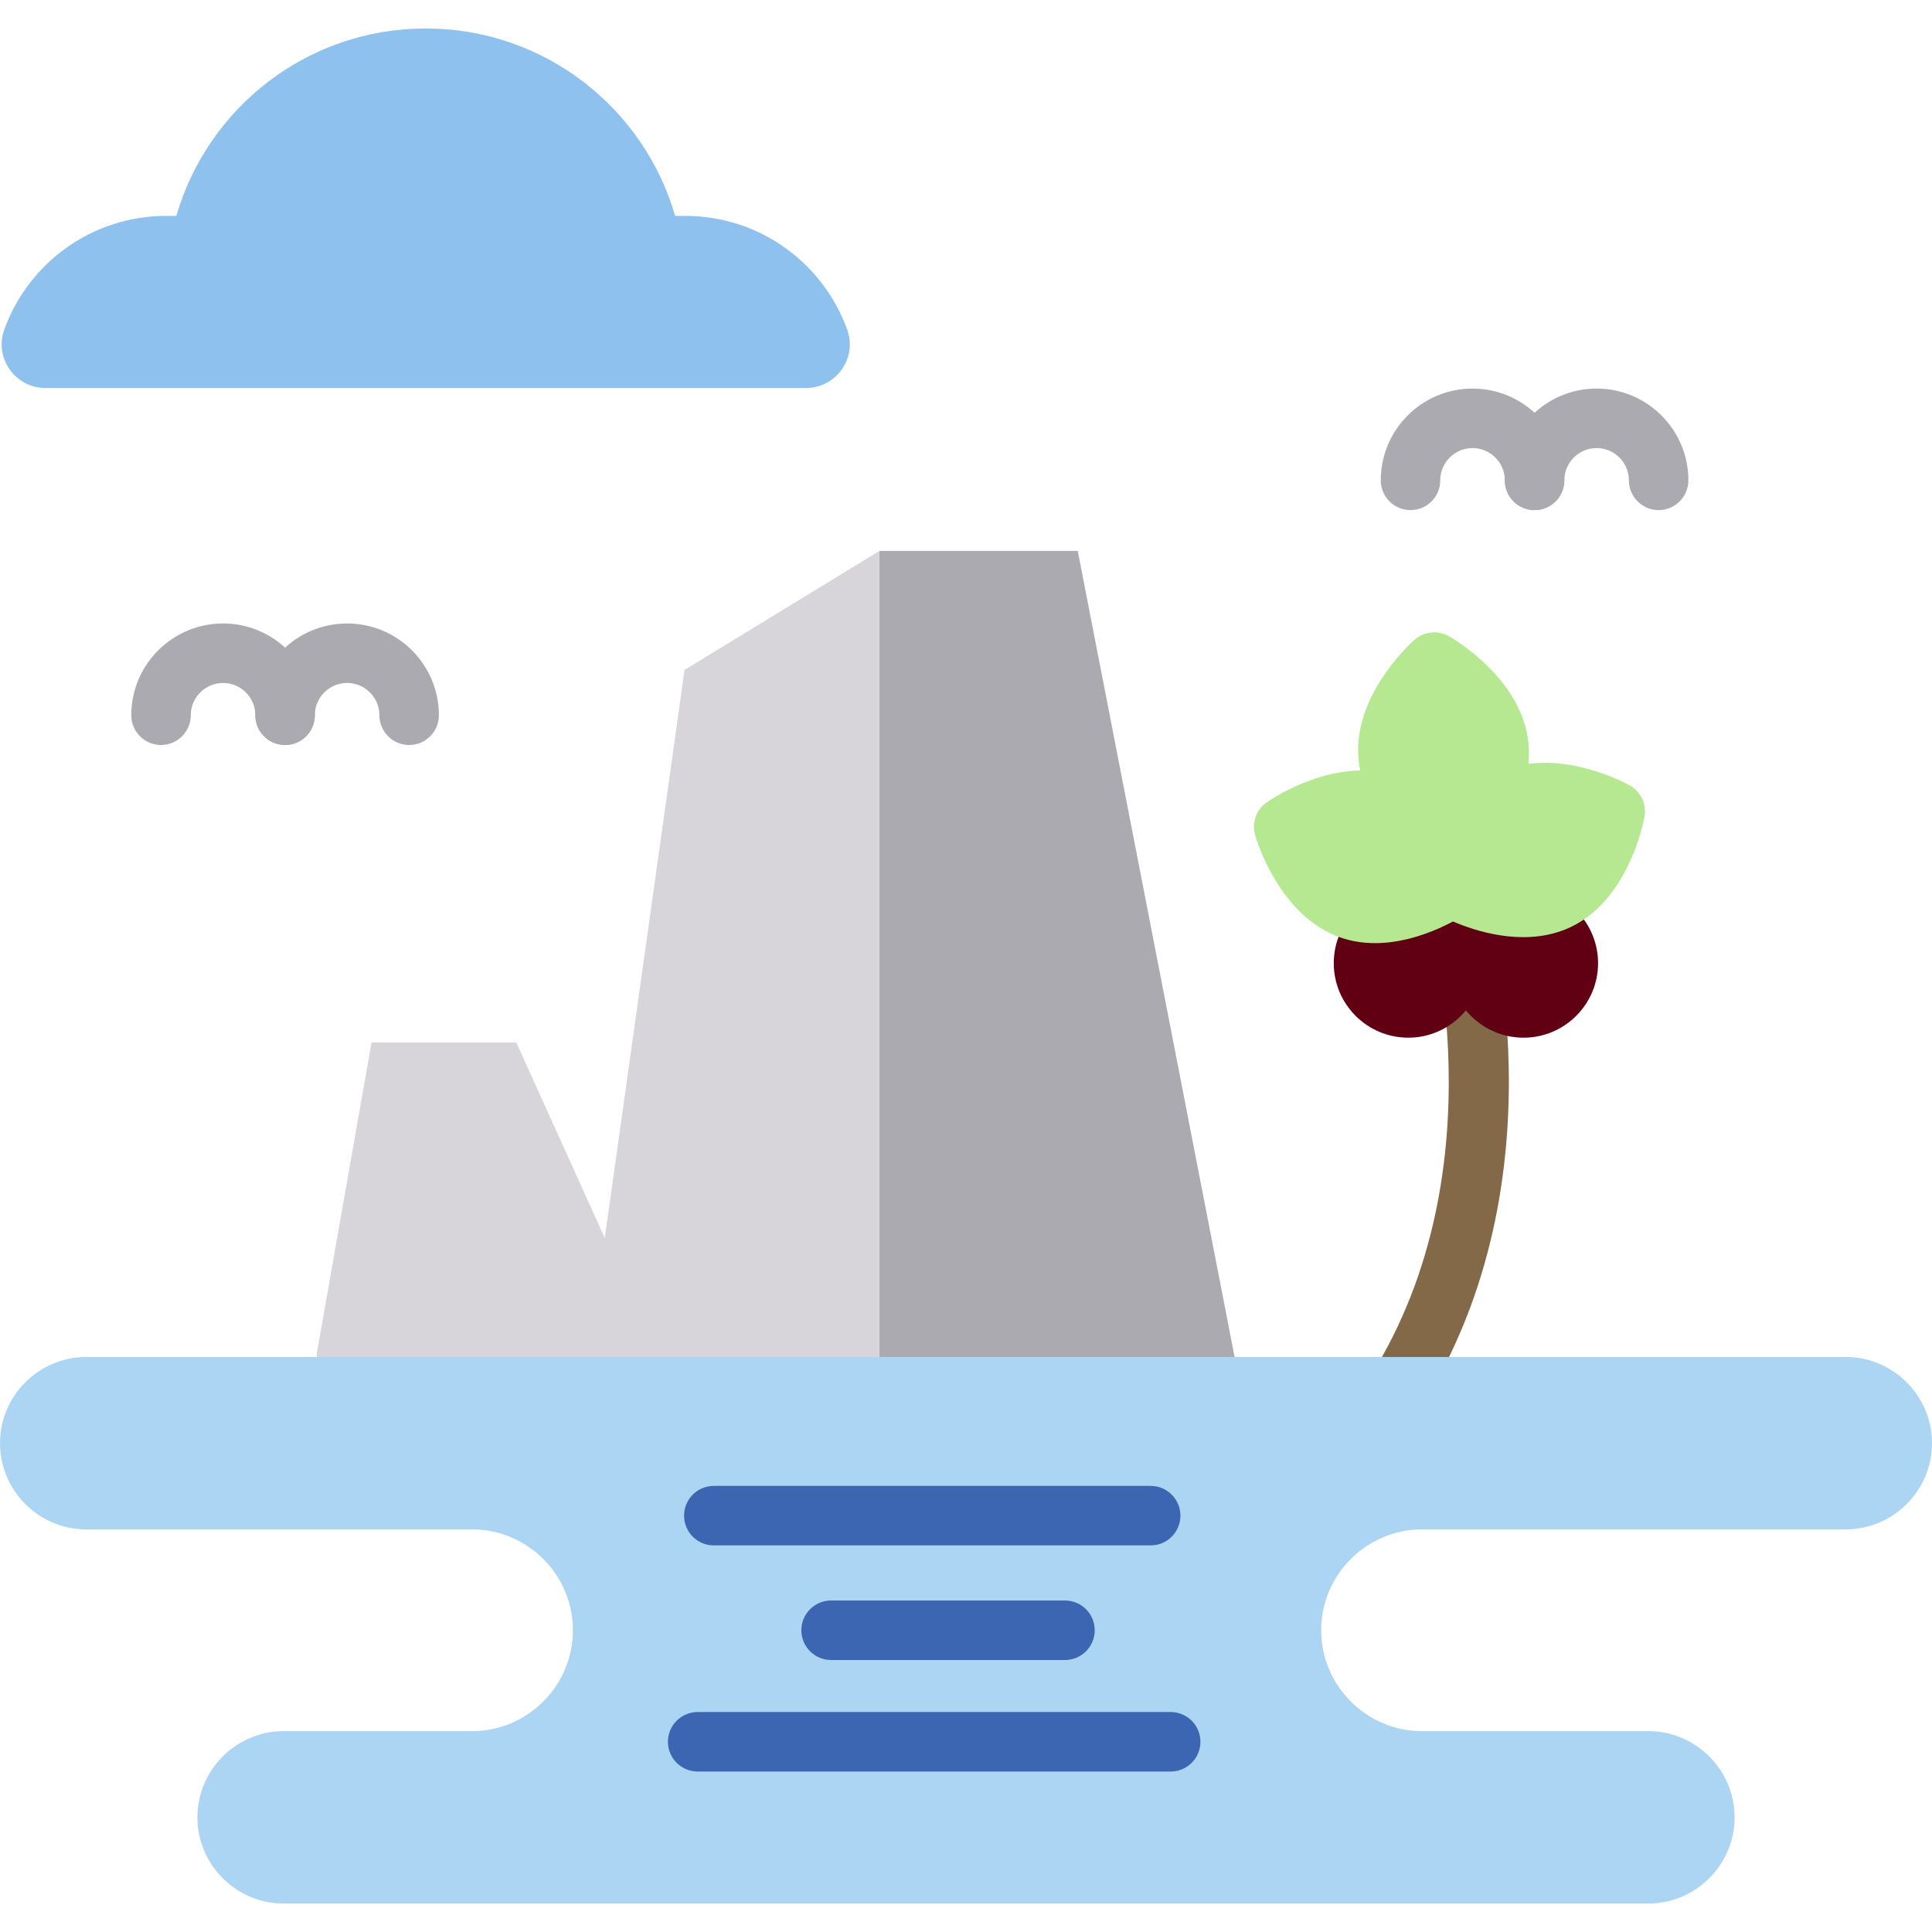
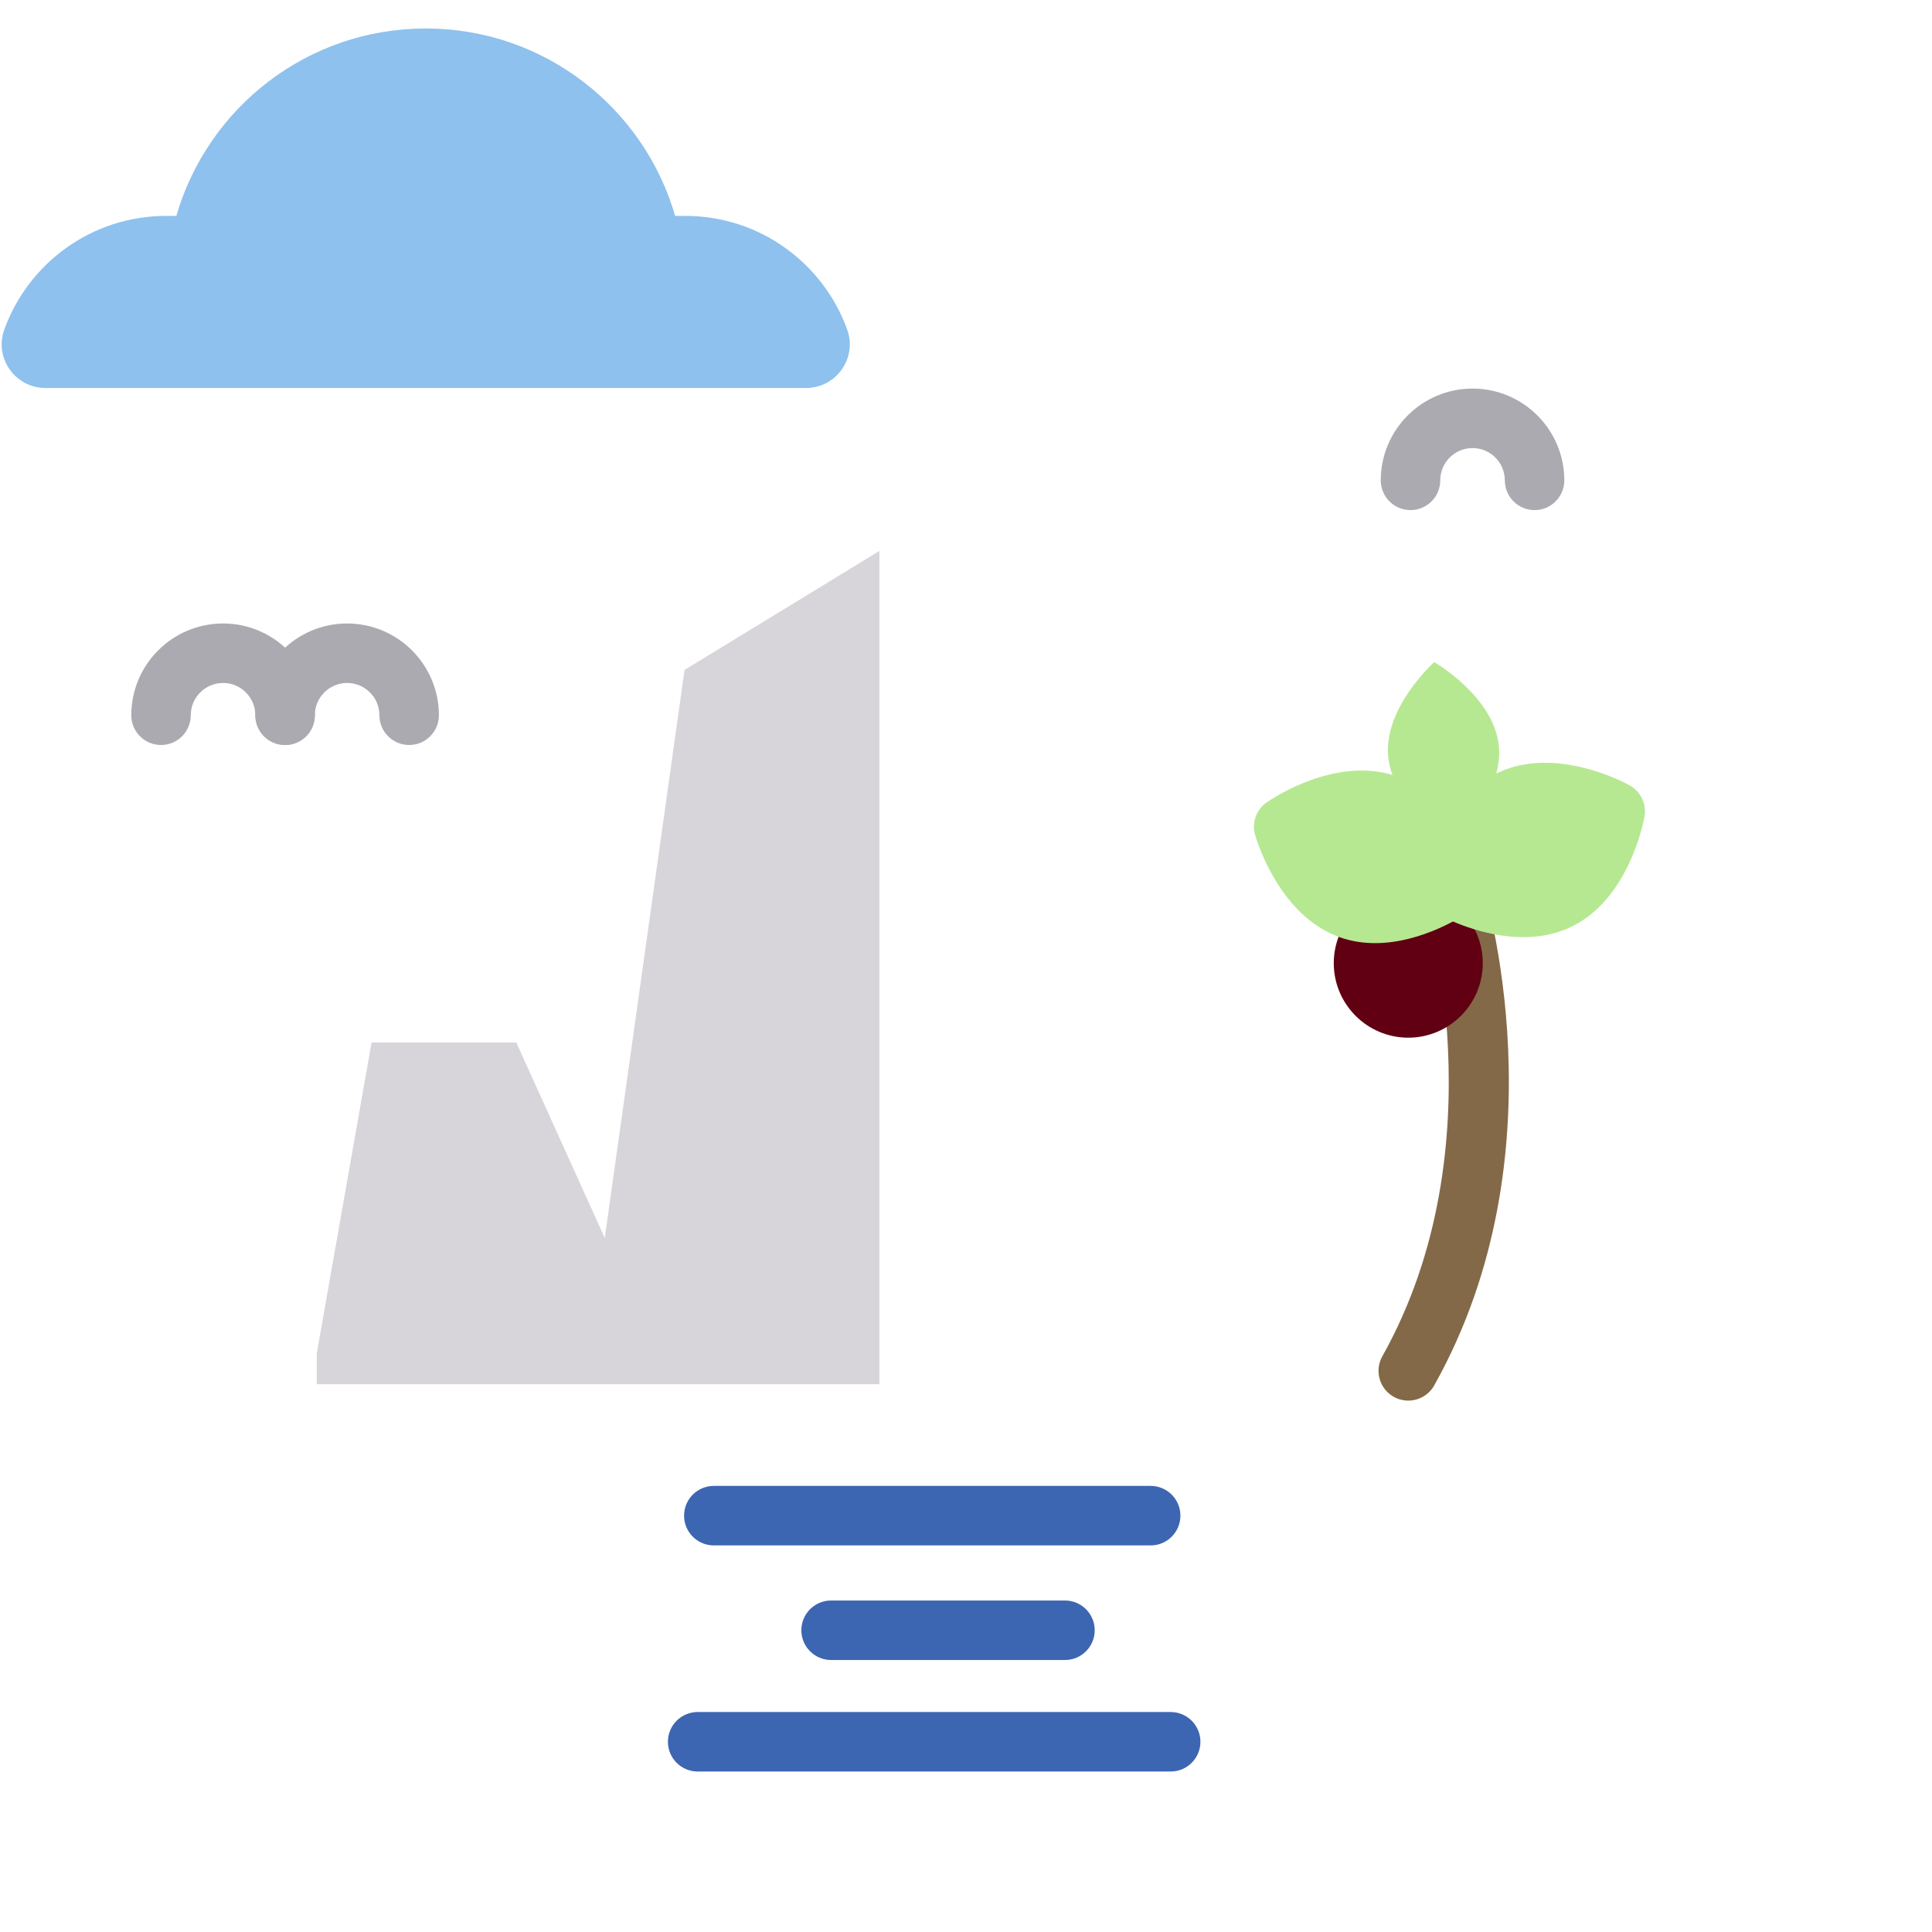
<svg xmlns="http://www.w3.org/2000/svg" version="1.1" id="Layer_1" x="0px" y="0px" viewBox="0 0 511.999 511.999" style="enable-background:new 0 0 511.999 511.999;" xml:space="preserve">
  <path style="fill:#836948;" d="M373.197,371.175c-1.306,0-2.629-0.325-3.849-1.009c-3.797-2.13-5.149-6.937-3.019-10.733  c31.258-55.738,11.419-120.928,11.215-121.581c-1.299-4.152,1.009-8.576,5.16-9.881c4.147-1.303,8.572,0.995,9.881,5.146  c0.92,2.921,22.16,72.224-12.504,134.029C378.635,369.724,375.957,371.175,373.197,371.175z" />
  <g>
    <path style="fill:#610012;" d="M373.205,274.997c-10.887,0-19.745-8.857-19.745-19.745c0-10.888,8.858-19.745,19.745-19.745   c10.887,0,19.745,8.857,19.745,19.745C392.949,266.14,384.092,274.997,373.205,274.997z" />
-     <path style="fill:#610012;" d="M403.755,274.997c-10.887,0-19.744-8.857-19.744-19.745c0-10.888,8.857-19.745,19.744-19.745   c10.887,0,19.745,8.857,19.745,19.745C423.501,266.14,414.643,274.997,403.755,274.997z" />
  </g>
  <path style="fill:#8EC1ED;" d="M181.603,57.216c19.762,0,36.589,12.57,42.92,30.151c2.71,7.524-2.922,15.454-10.918,15.454H12.046  c-7.996,0-13.629-7.93-10.918-15.454c6.332-17.581,23.158-30.151,42.92-30.151l2.691-0.006  c8.282-28.685,34.734-49.662,66.086-49.662s57.803,20.978,66.086,49.662L181.603,57.216z" />
  <g>
    <path style="fill:#ACAAB1;" d="M406.676,135.182c-4.356,0-7.884-3.53-7.884-7.884c0-4.717-3.837-8.555-8.555-8.555   s-8.555,3.837-8.555,8.555c0,4.355-3.529,7.884-7.884,7.884s-7.884-3.53-7.884-7.884c0-13.412,10.912-24.324,24.324-24.324   c13.412,0,24.324,10.911,24.324,24.324C414.56,131.651,411.032,135.182,406.676,135.182z" />
-     <path style="fill:#ACAAB1;" d="M439.555,135.182c-4.356,0-7.884-3.53-7.884-7.884c0-4.717-3.837-8.555-8.555-8.555   c-4.716,0-8.554,3.837-8.554,8.555c0,4.355-3.529,7.884-7.884,7.884c-4.356,0-7.884-3.53-7.884-7.884   c0-13.412,10.911-24.324,24.323-24.324c13.412,0,24.324,10.911,24.324,24.324C447.439,131.651,443.908,135.182,439.555,135.182z" />
    <path style="fill:#ACAAB1;" d="M75.551,197.432c-4.356,0-7.884-3.53-7.884-7.884c0-4.717-3.837-8.554-8.555-8.554   s-8.555,3.837-8.555,8.554c0,4.355-3.529,7.884-7.884,7.884s-7.884-3.53-7.884-7.884c0-13.412,10.912-24.323,24.324-24.323   s24.324,10.911,24.324,24.323C83.435,193.901,79.905,197.432,75.551,197.432z" />
    <path style="fill:#ACAAB1;" d="M108.429,197.432c-4.356,0-7.884-3.53-7.884-7.884c0-4.717-3.837-8.554-8.555-8.554   c-4.718,0-8.555,3.837-8.555,8.554c0,4.355-3.529,7.884-7.884,7.884c-4.356,0-7.884-3.53-7.884-7.884   c0-13.412,10.912-24.323,24.324-24.323s24.324,10.911,24.324,24.323C116.313,193.901,112.784,197.432,108.429,197.432z" />
-     <polygon style="fill:#ACAAB1;" points="327.901,363.288 285.616,146 233.054,146 233.054,361.702  " />
  </g>
  <g>
    <path style="fill:#B6E892;" d="M364.411,249.939c-3.077,0-6.233-0.449-9.347-1.554c-15.732-5.581-21.801-24.874-22.441-27.056   c-0.959-3.266,0.287-6.779,3.089-8.711c1.871-1.289,18.746-12.448,34.474-6.865h0.001c15.733,5.581,21.802,24.874,22.442,27.056   c0.959,3.266-0.287,6.779-3.089,8.711C388.039,242.556,376.884,249.939,364.411,249.939z M350.165,222.65   c2.206,4.293,5.704,9.289,10.172,10.874c4.466,1.584,10.329-0.088,14.752-2.035c-2.206-4.293-5.704-9.289-10.173-10.874h0.001   C360.45,219.032,354.588,220.705,350.165,222.65z" />
    <path style="fill:#B6E892;" d="M403.682,248.357c-11.074,0-20.946-5.159-22.397-5.95c-2.988-1.631-4.589-4.996-3.974-8.344   c0.411-2.236,4.45-22.053,19.52-29.232l0,0c15.07-7.179,33.006,2.172,35,3.262c2.988,1.631,4.589,4.996,3.974,8.344   c-0.411,2.236-4.45,22.053-19.52,29.232C412.171,247.631,407.841,248.357,403.682,248.357z M394.595,230.929   c4.599,1.48,10.621,2.546,14.909,0.504c4.332-2.063,7.288-7.377,9.018-11.861c-4.599-1.48-10.621-2.548-14.909-0.505   C399.283,221.13,396.327,226.443,394.595,230.929z" />
-     <path style="fill:#B6E892;" d="M385.011,230.705c-1.35,0-2.707-0.346-3.934-1.052c-1.97-1.135-19.296-11.567-21.023-28.172l0,0   c-1.728-16.605,13.081-30.38,14.777-31.896c2.536-2.27,6.244-2.655,9.194-0.957c1.97,1.135,19.297,11.567,21.024,28.173   c1.726,16.605-13.083,30.38-14.778,31.896C388.789,230.021,386.907,230.705,385.011,230.705z M375.737,199.849   c0.496,4.772,4.515,9.333,8.164,12.464c2.932-3.838,5.951-9.158,5.461-13.882c-0.497-4.78-4.532-9.351-8.185-12.482   C378.228,189.782,375.241,195.064,375.737,199.849L375.737,199.849z" />
  </g>
  <polygon style="fill:#D7D5D9;" points="83.948,358.67 98.464,276.277 136.827,276.277 160.271,328.076 181.411,177.537 233.054,146   233.054,366.824 83.948,366.824 " />
-   <path style="fill:#ACD4F3;" d="M379.21,504.452h57.633c12.564,0,22.842-10.28,22.842-22.842l0,0  c0-12.564-10.28-22.842-22.842-22.842h-18.397l-20.056,0.002h-21.532c-14.704,0-26.735-12.03-26.735-26.735l0,0  c0-14.704,12.03-26.735,26.735-26.735h21.532h20.056h70.712c12.564,0,22.842-10.28,22.842-22.842l0,0  c0-12.564-10.28-22.842-22.842-22.842H379.21H132.79H22.842C10.28,359.614,0,369.893,0,382.456l0,0  c0,12.564,10.28,22.842,22.842,22.842h70.712h10.012h21.531c14.704,0,26.734,12.029,26.734,26.734l0,0  c0,14.704-12.03,26.734-26.734,26.734h-21.531H93.554H75.158c-12.564,0-22.842,10.28-22.842,22.842l0,0  c0,12.564,10.28,22.842,22.842,22.842h57.633H379.21V504.452z" />
  <g>
    <path style="fill:#3C66B1;" d="M304.934,409.549H189.169c-4.356,0-7.884-3.53-7.884-7.884c0-4.355,3.529-7.884,7.884-7.884h115.767   c4.356,0,7.884,3.53,7.884,7.884S309.29,409.549,304.934,409.549z" />
    <path style="fill:#3C66B1;" d="M282.225,439.918H220.25c-4.356,0-7.884-3.53-7.884-7.884c0-4.355,3.529-7.884,7.884-7.884h61.975   c4.356,0,7.884,3.53,7.884,7.884S286.581,439.918,282.225,439.918z" />
    <path style="fill:#3C66B1;" d="M310.241,469.47H184.89c-4.356,0-7.884-3.53-7.884-7.884c0-4.355,3.529-7.884,7.884-7.884h125.35   c4.356,0,7.884,3.53,7.884,7.884C318.125,465.94,314.594,469.47,310.241,469.47z" />
  </g>
  <g>
    <path style="fill:#B6E892;" d="M367.552,213.184c12.392,4.397,17.512,21.845,17.512,21.845s-14.971,10.323-27.363,5.926   c-12.392-4.397-17.513-21.845-17.513-21.845S355.16,208.788,367.552,213.184z" />
    <path style="fill:#B6E892;" d="M400.224,211.95c11.871-5.655,27.83,3.063,27.83,3.063s-3.287,17.885-15.159,23.538   c-11.871,5.655-27.83-3.063-27.83-3.063S388.353,217.603,400.224,211.95z" />
    <path style="fill:#B6E892;" d="M367.896,200.665c-1.361-13.079,12.192-25.204,12.192-25.204s15.756,9.077,17.117,22.156   c1.361,13.079-12.192,25.204-12.192,25.204S369.256,213.743,367.896,200.665z" />
  </g>
  <g>
</g>
  <g>
</g>
  <g>
</g>
  <g>
</g>
  <g>
</g>
  <g>
</g>
  <g>
</g>
  <g>
</g>
  <g>
</g>
  <g>
</g>
  <g>
</g>
  <g>
</g>
  <g>
</g>
  <g>
</g>
  <g>
</g>
</svg>